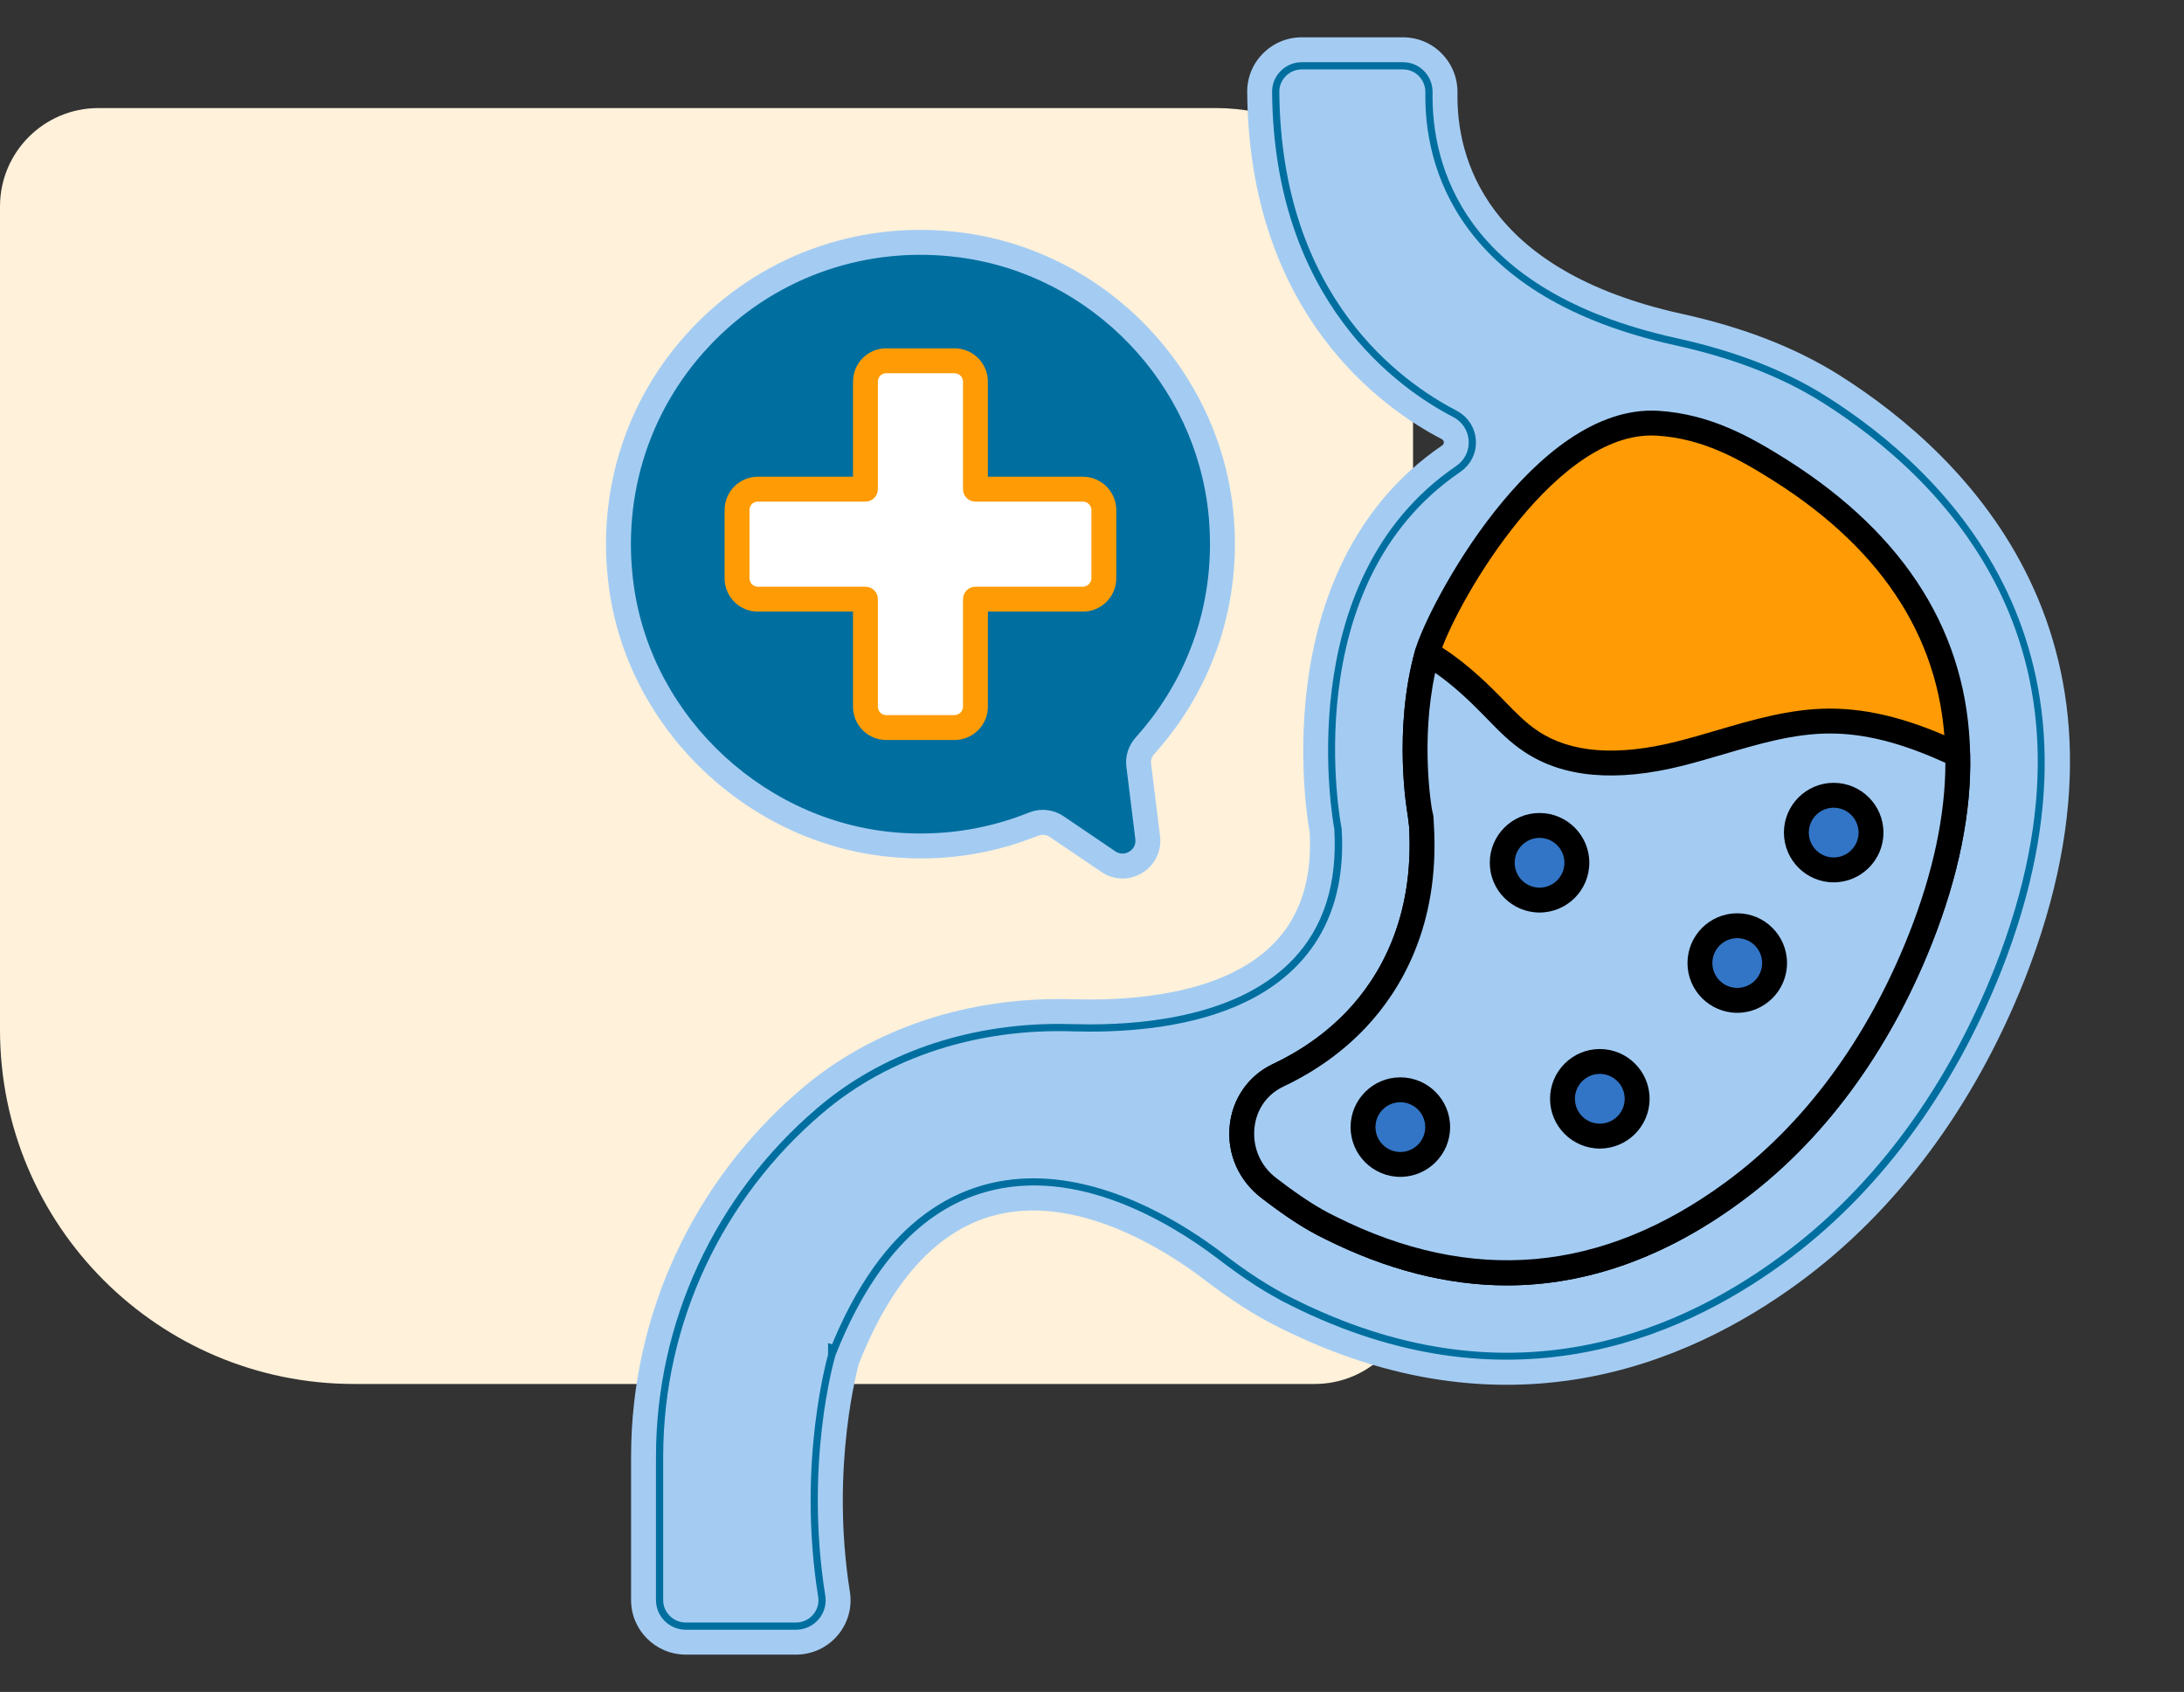
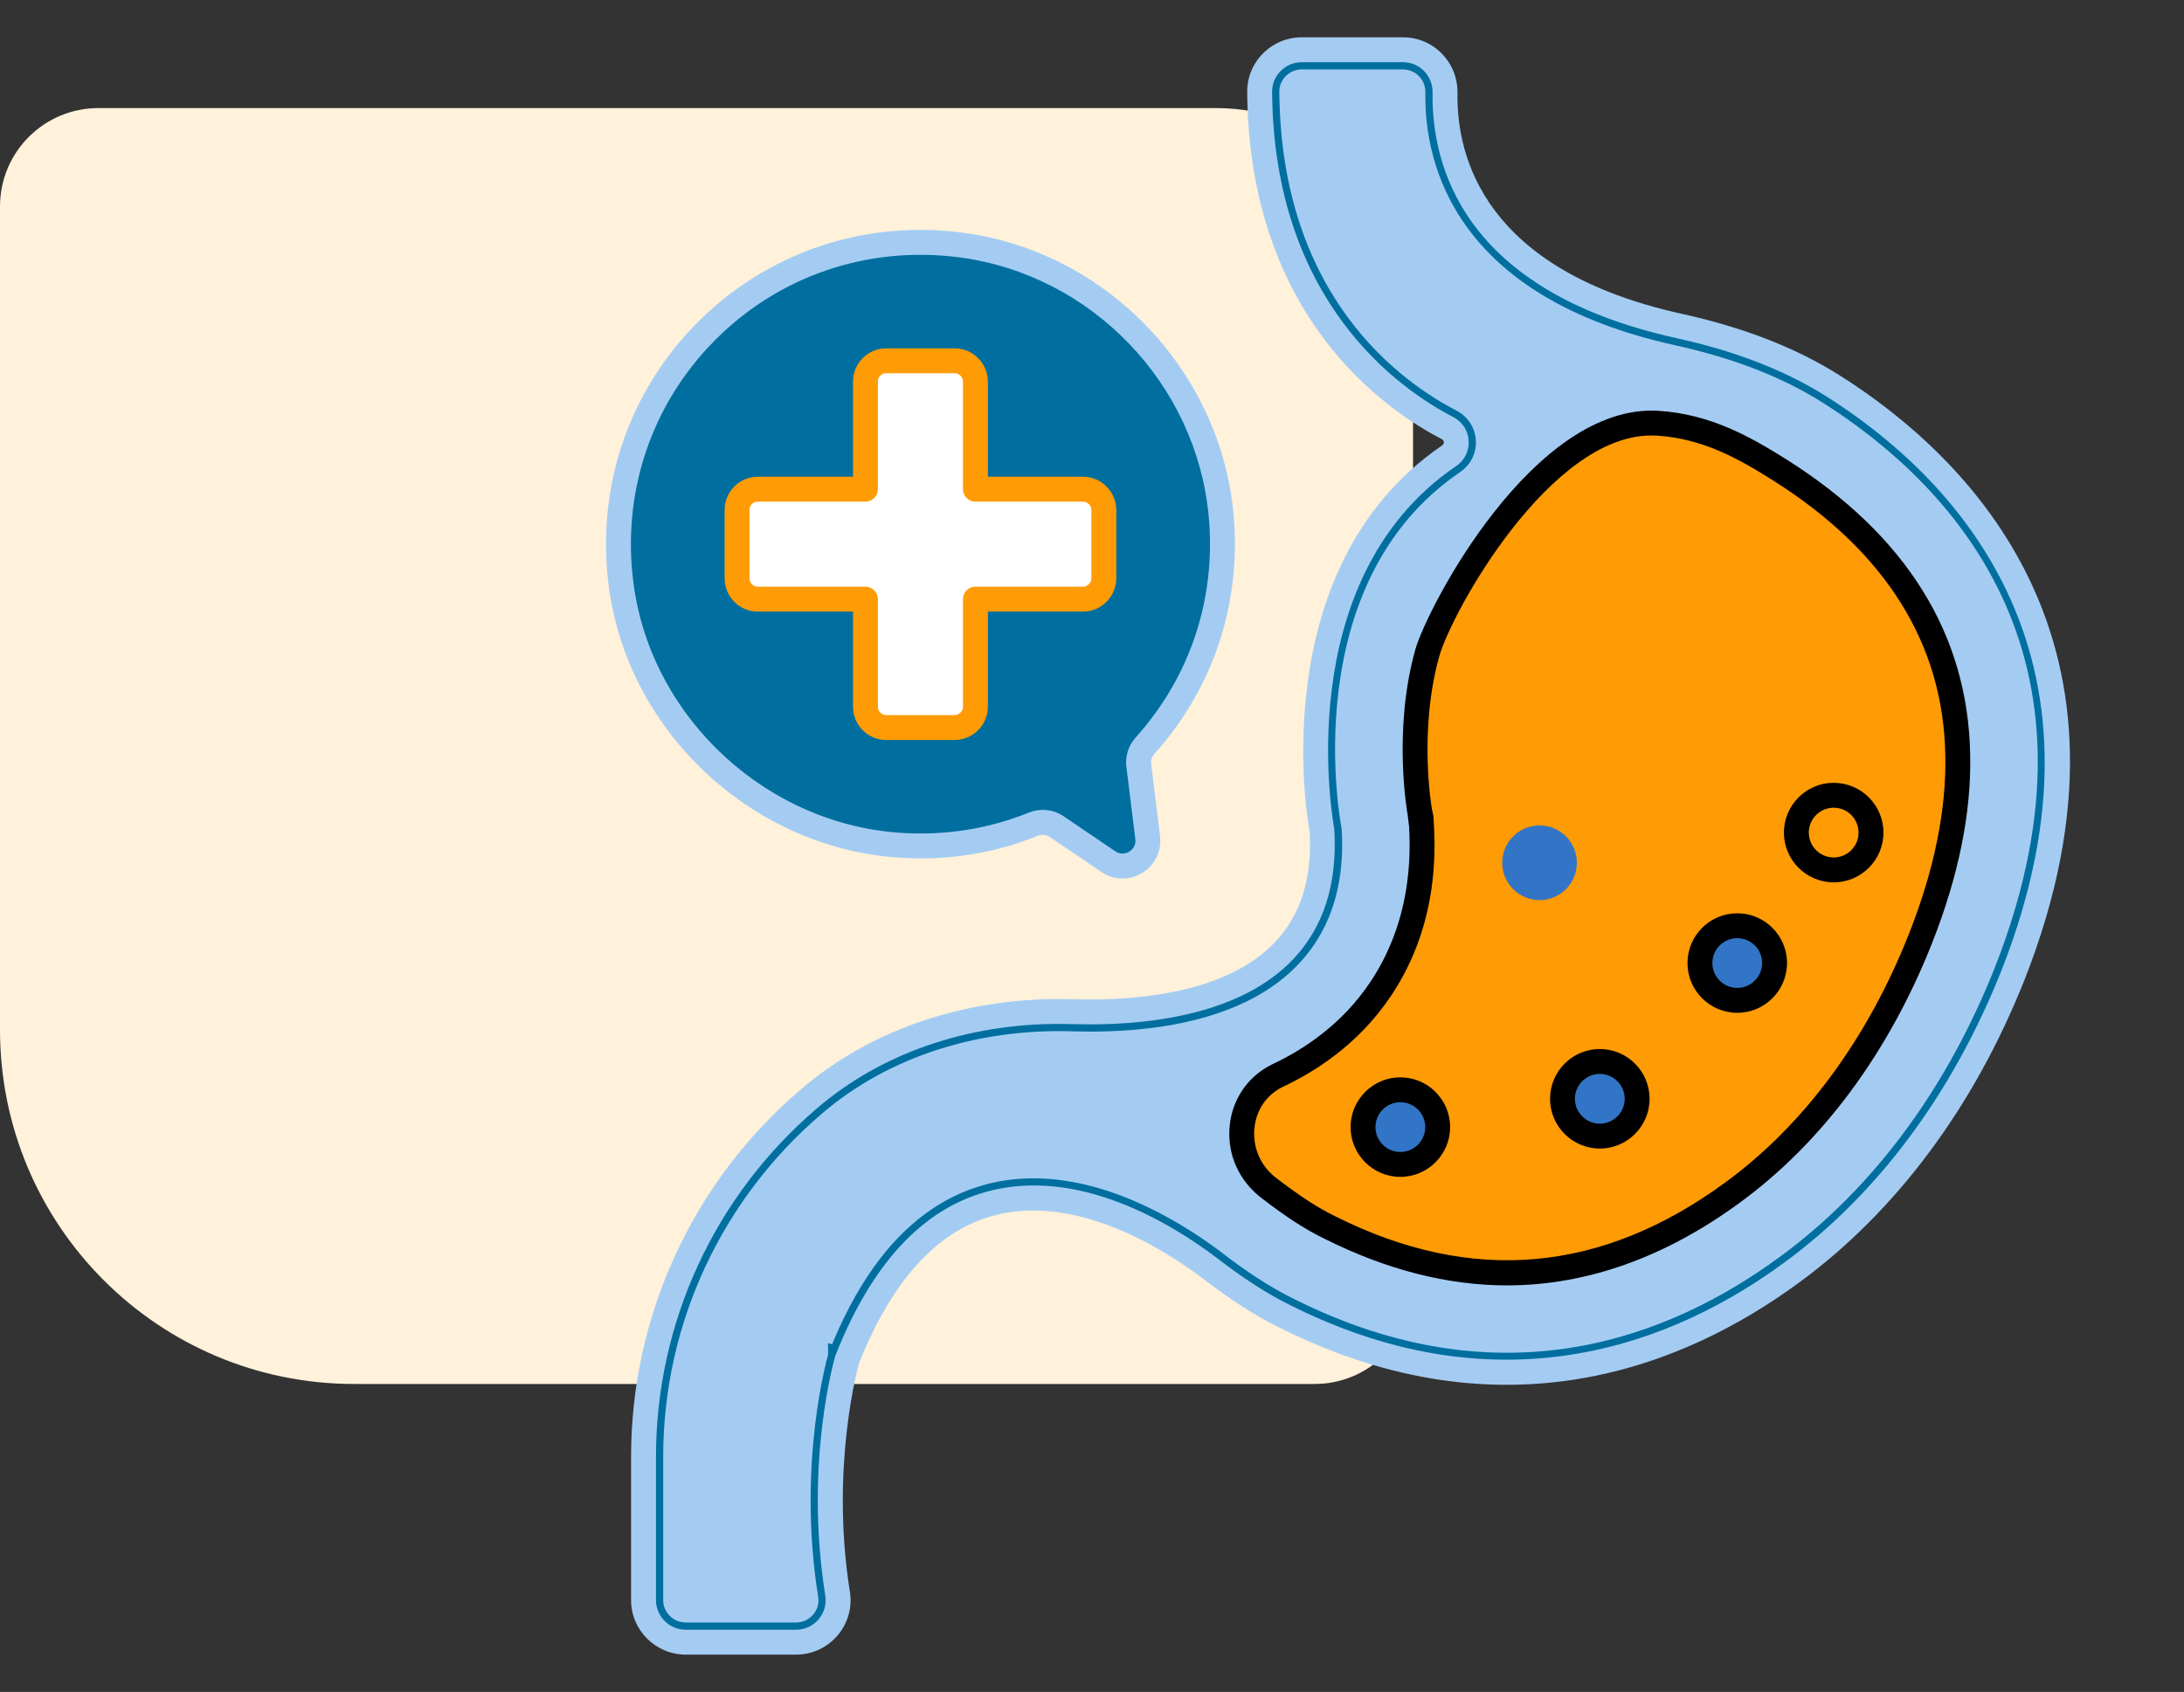
<svg xmlns="http://www.w3.org/2000/svg" width="111" height="86" viewBox="0 0 111 86" fill="none">
  <rect x="0" y="0" width="111" height="86" fill="#333333" stroke="none" />
  <path d="M-1.70775e-06 52.346C-7.64584e-07 62.287 8.059 70.346 18 70.346L66.817 70.346C69.579 70.346 71.817 68.107 71.817 65.346L71.817 15.493C71.817 9.97 67.34 5.493 61.817 5.493L5 5.493C2.239 5.493 -5.94052e-06 7.732 -5.67853e-06 10.493L-1.70775e-06 52.346Z" fill="#FFF1DA" />
  <path d="M43.065 69.078C42.585 68.937 42.585 68.937 42.585 68.937L42.585 68.938L42.584 68.939L42.583 68.943L42.579 68.957L42.565 69.006C42.553 69.049 42.536 69.112 42.516 69.194C42.474 69.358 42.415 69.596 42.349 69.903C42.217 70.516 42.053 71.4 41.923 72.494C41.663 74.68 41.537 77.713 42.078 81.095C42.231 82.077 41.46 82.971 40.459 82.971H34.857C33.942 82.971 33.206 82.231 33.206 81.333V74.049C33.206 67.028 36.339 60.589 41.429 56.242L41.43 56.241C45.013 53.161 49.741 51.774 54.507 51.922L54.515 51.923H54.523C54.655 51.923 54.791 51.926 54.935 51.929L54.937 51.929C55.08 51.932 55.231 51.936 55.383 51.936C57.984 51.936 61.151 51.584 63.629 50.198C64.877 49.5 65.959 48.534 66.697 47.214C67.435 45.892 67.809 44.249 67.694 42.225L67.692 42.19L67.686 42.156L67.686 42.156L67.685 42.156L67.685 42.155L67.684 42.149L67.68 42.124C67.675 42.102 67.669 42.067 67.661 42.021C67.645 41.93 67.623 41.792 67.597 41.615C67.545 41.259 67.481 40.741 67.432 40.099C67.333 38.815 67.293 37.041 67.53 35.081C68.005 31.155 69.578 26.55 73.925 23.584C74.777 23.013 74.686 21.769 73.785 21.308C70.951 19.842 64.607 15.391 64.521 4.675L64.521 4.674C64.511 3.768 65.255 3.029 66.158 3.029H71.305C72.232 3.029 72.963 3.791 72.943 4.719L72.943 4.722C72.916 6.464 73.269 8.96 75.015 11.325C76.764 13.695 79.867 15.873 85.223 17.056L85.223 17.056C87.944 17.655 90.578 18.573 92.917 20.051C96.061 22.04 99.909 25.271 102.163 30.04C104.408 34.79 105.1 41.123 101.839 49.392C99.501 55.279 95.809 60.596 90.74 64.298L90.739 64.299C85.058 68.464 76.343 71.873 65.56 66.481L65.556 66.48C64.207 65.817 62.959 64.966 61.759 64.041L61.755 64.037C60.011 62.722 56.597 60.548 52.914 60.401C51.055 60.327 49.126 60.77 47.327 62.094C45.535 63.413 43.91 65.581 42.6 68.894L42.591 68.915L42.585 68.937L43.065 69.078Z" fill="#A4CCF3" stroke="#006F9F" />
  <path d="M40.459 84.103H34.857C33.323 84.103 32.074 82.861 32.074 81.333V74.048C32.074 66.863 35.216 60.059 40.693 55.382C44.328 52.257 49.255 50.632 54.542 50.791L55.382 50.803C58.424 50.803 62.53 50.296 64.813 47.877C66.108 46.508 66.697 44.628 66.563 42.29C66.547 42.244 64.02 28.97 73.288 22.647C73.372 22.592 73.385 22.525 73.382 22.478C73.38 22.439 73.362 22.365 73.269 22.316C70.327 20.794 63.481 16.031 63.388 4.685C63.381 3.947 63.663 3.249 64.186 2.722C64.712 2.19 65.412 1.897 66.158 1.897H71.305C72.056 1.897 72.757 2.191 73.28 2.726C73.809 3.266 74.091 3.983 74.075 4.744C74.026 7.976 75.441 13.735 85.467 15.95C88.646 16.65 91.282 17.679 93.522 19.093C99.944 23.157 109.698 32.551 102.892 49.809C100.325 56.272 96.354 61.6 91.408 65.213C85.688 69.404 76.476 73.202 65.053 67.494C63.794 66.876 62.527 66.062 61.067 64.937C59.295 63.6 54.69 60.601 50.43 61.806C47.587 62.604 45.307 65.13 43.653 69.311C43.655 69.311 42.171 74.498 43.196 80.916C43.321 81.712 43.091 82.518 42.567 83.131C42.039 83.749 41.27 84.103 40.459 84.103ZM53.827 52.044C49.097 52.044 44.755 53.557 41.516 56.341C36.319 60.78 33.339 67.233 33.339 74.048V81.333C33.339 82.163 34.019 82.838 34.857 82.838H40.459C40.9 82.838 41.317 82.646 41.605 82.308C41.889 81.977 42.014 81.541 41.946 81.114C40.874 74.4 42.393 69.122 42.459 68.899C44.284 64.278 46.844 61.499 50.088 60.589C54.727 59.279 59.438 62.124 61.834 63.932C63.23 65.009 64.429 65.778 65.615 66.36C76.466 71.787 85.224 68.176 90.661 64.192C95.416 60.719 99.237 55.585 101.716 49.343C108.188 32.934 98.937 24.017 92.847 20.163C90.732 18.827 88.229 17.853 85.196 17.185C74.291 14.776 72.756 8.342 72.81 4.72C72.819 4.298 72.666 3.905 72.377 3.61C72.093 3.321 71.712 3.162 71.305 3.162H66.158C65.753 3.162 65.372 3.321 65.085 3.611C64.802 3.897 64.649 4.275 64.653 4.674C64.739 15.332 71.111 19.776 73.847 21.191C74.315 21.43 74.615 21.884 74.644 22.404C74.675 22.922 74.433 23.404 73.996 23.696C65.431 29.539 67.79 42.006 67.814 42.13C67.98 44.917 67.276 47.113 65.733 48.746C63.14 51.491 58.673 52.068 55.382 52.068L54.523 52.056C54.291 52.048 54.058 52.044 53.827 52.044Z" fill="#A4CCF3" />
  <path d="M99.5 38.371C99.563 41.242 98.931 44.353 97.603 47.717C95.44 53.18 92.139 57.632 88.054 60.617C84.361 63.323 80.504 64.702 76.584 64.702C73.675 64.702 70.652 63.93 67.604 62.4C66.655 61.945 65.694 61.312 64.543 60.427C64.527 60.415 64.511 60.403 64.494 60.39C62.479 58.882 62.686 55.732 64.961 54.655C66.517 53.918 67.851 52.962 68.957 51.789C70.614 50.031 72.536 46.907 72.246 41.962L72.233 41.608L72.157 41.267C72.144 41.216 71.423 37.182 72.536 33.198C73.156 30.997 78.405 21.141 84.248 21.512C86.832 21.676 88.813 22.853 90.483 23.902C96.376 27.633 99.399 32.477 99.5 38.371Z" fill="#FF9B05" />
  <path d="M76.585 65.335C73.57 65.335 70.453 64.538 67.32 62.966C66.379 62.513 65.401 61.884 64.159 60.929C62.957 60.03 62.353 58.653 62.498 57.213C62.636 55.838 63.456 54.669 64.691 54.083C66.171 53.384 67.451 52.467 68.499 51.356C70.072 49.684 71.891 46.703 71.615 41.999L71.541 41.403C71.538 41.395 70.769 37.179 71.929 33.028C72.536 30.873 77.946 20.499 84.288 20.881C86.935 21.049 88.966 22.201 90.82 23.368C96.897 27.213 100.029 32.257 100.132 38.36C100.198 41.298 99.545 44.524 98.191 47.949C95.989 53.514 92.612 58.071 88.428 61.127C84.62 63.919 80.635 65.335 76.585 65.335ZM83.928 22.135C78.762 22.135 73.787 31.091 73.146 33.37C72.083 37.178 72.77 41.1 72.777 41.137L72.851 41.473L72.878 41.94C73.181 47.078 71.164 50.369 69.419 52.223C68.263 53.45 66.854 54.46 65.232 55.227C64.388 55.626 63.851 56.397 63.756 57.34C63.656 58.334 64.074 59.285 64.874 59.884C66.099 60.825 67.009 61.412 67.879 61.831C74.817 65.31 81.419 64.696 87.681 60.107C91.674 57.191 94.901 52.826 97.015 47.484C98.307 44.216 98.93 41.155 98.868 38.384V38.382C98.772 32.731 95.837 28.039 90.144 24.438C88.36 23.314 86.56 22.293 84.209 22.143C84.115 22.137 84.022 22.135 83.928 22.135Z" fill="black" />
-   <path d="M99.5 38.371C99.563 41.242 98.931 44.353 97.603 47.717C95.44 53.181 92.139 57.633 88.054 60.617C84.361 63.324 80.504 64.702 76.584 64.702C73.675 64.702 70.652 63.931 67.604 62.401C66.655 61.945 65.694 61.313 64.543 60.428C64.527 60.415 64.511 60.403 64.494 60.391C62.479 58.882 62.686 55.732 64.961 54.655C66.517 53.919 67.851 52.963 68.957 51.79C70.614 50.032 72.536 46.908 72.246 41.963L72.233 41.609L72.157 41.267C72.144 41.217 71.423 37.182 72.536 33.199C73.738 33.882 74.8 34.843 75.774 35.829C76.419 36.487 77.051 37.182 77.823 37.688C79.973 39.13 82.844 38.94 85.361 38.308C87.877 37.676 90.356 36.664 92.949 36.651C95.238 36.638 97.451 37.397 99.5 38.371Z" fill="#A4CCF3" />
-   <path d="M76.585 65.335C73.57 65.335 70.453 64.538 67.32 62.966C66.379 62.513 65.401 61.884 64.159 60.929C62.957 60.03 62.353 58.653 62.498 57.213C62.636 55.838 63.456 54.669 64.691 54.083C66.171 53.384 67.451 52.467 68.499 51.356C70.072 49.684 71.891 46.703 71.615 41.999L71.541 41.403C71.538 41.396 70.769 37.179 71.929 33.028C71.98 32.84 72.116 32.688 72.297 32.614C72.478 32.539 72.681 32.551 72.85 32.649C74.213 33.423 75.37 34.519 76.225 35.385L76.488 35.656C77.04 36.224 77.561 36.76 78.169 37.159C79.831 38.27 82.196 38.45 85.207 37.694C85.89 37.522 86.57 37.324 87.251 37.123C89.082 36.585 90.976 36.028 92.946 36.018C92.967 36.018 92.986 36.018 93.006 36.018C95.064 36.018 97.215 36.585 99.772 37.8C99.988 37.903 100.128 38.118 100.132 38.357C100.198 41.296 99.545 44.523 98.191 47.949C95.989 53.514 92.612 58.071 88.428 61.127C84.62 63.919 80.635 65.335 76.585 65.335ZM72.941 34.2C72.179 37.729 72.771 41.103 72.777 41.138L72.851 41.473L72.878 41.94C73.181 47.078 71.164 50.37 69.419 52.223C68.263 53.45 66.854 54.46 65.232 55.227C64.388 55.626 63.851 56.397 63.756 57.34C63.656 58.334 64.074 59.285 64.874 59.885C66.099 60.826 67.009 61.412 67.879 61.831C74.817 65.31 81.419 64.696 87.681 60.107C91.674 57.191 94.901 52.826 97.015 47.484C98.247 44.368 98.87 41.441 98.873 38.776C96.65 37.758 94.775 37.283 93.006 37.283C92.988 37.283 92.97 37.283 92.953 37.283C91.161 37.293 89.436 37.799 87.608 38.336C86.911 38.541 86.215 38.745 85.516 38.922C82.136 39.769 79.434 39.529 77.472 38.213C76.75 37.742 76.156 37.13 75.582 36.537L75.324 36.273C74.685 35.625 73.871 34.845 72.941 34.2Z" fill="black" />
-   <path d="M93.196 44.217C94.244 44.217 95.093 43.368 95.093 42.32C95.093 41.272 94.244 40.423 93.196 40.423C92.148 40.423 91.299 41.272 91.299 42.32C91.299 43.368 92.148 44.217 93.196 44.217Z" fill="#3275C6" />
  <path d="M93.195 44.849C91.801 44.849 90.666 43.714 90.666 42.32C90.666 40.925 91.801 39.79 93.195 39.79C94.59 39.79 95.725 40.925 95.725 42.32C95.725 43.714 94.59 44.849 93.195 44.849ZM93.195 41.055C92.498 41.055 91.931 41.622 91.931 42.32C91.931 43.017 92.498 43.584 93.195 43.584C93.893 43.584 94.46 43.017 94.46 42.32C94.46 41.622 93.893 41.055 93.195 41.055Z" fill="black" />
  <path d="M88.294 50.848C89.342 50.848 90.192 49.998 90.192 48.95C90.192 47.903 89.342 47.053 88.294 47.053C87.247 47.053 86.397 47.903 86.397 48.95C86.397 49.998 87.247 50.848 88.294 50.848Z" fill="#3275C6" />
  <path d="M88.294 51.48C86.9 51.48 85.765 50.345 85.765 48.951C85.765 47.556 86.9 46.421 88.294 46.421C89.689 46.421 90.824 47.556 90.824 48.951C90.824 50.345 89.689 51.48 88.294 51.48ZM88.294 47.686C87.597 47.686 87.03 48.253 87.03 48.951C87.03 49.648 87.597 50.215 88.294 50.215C88.992 50.215 89.559 49.648 89.559 48.951C89.559 48.253 88.992 47.686 88.294 47.686Z" fill="black" />
  <path d="M71.171 59.187C72.219 59.187 73.069 58.338 73.069 57.29C73.069 56.243 72.219 55.393 71.171 55.393C70.124 55.393 69.274 56.243 69.274 57.29C69.274 58.338 70.124 59.187 71.171 59.187Z" fill="#3275C6" />
  <path d="M71.171 59.819C69.777 59.819 68.642 58.684 68.642 57.29C68.642 55.895 69.777 54.76 71.171 54.76C72.566 54.76 73.701 55.895 73.701 57.29C73.701 58.684 72.566 59.819 71.171 59.819ZM71.171 56.025C70.474 56.025 69.907 56.592 69.907 57.29C69.907 57.988 70.474 58.554 71.171 58.554C71.869 58.554 72.436 57.988 72.436 57.29C72.436 56.592 71.869 56.025 71.171 56.025Z" fill="black" />
  <path d="M81.309 57.748C82.357 57.748 83.206 56.898 83.206 55.851C83.206 54.803 82.357 53.954 81.309 53.954C80.261 53.954 79.412 54.803 79.412 55.851C79.412 56.898 80.261 57.748 81.309 57.748Z" fill="#3275C6" />
  <path d="M81.309 58.38C79.915 58.38 78.78 57.245 78.78 55.851C78.78 54.456 79.915 53.321 81.309 53.321C82.704 53.321 83.839 54.456 83.839 55.851C83.839 57.245 82.704 58.38 81.309 58.38ZM81.309 54.586C80.611 54.586 80.044 55.153 80.044 55.851C80.044 56.549 80.611 57.115 81.309 57.115C82.007 57.115 82.574 56.549 82.574 55.851C82.574 55.153 82.007 54.586 81.309 54.586Z" fill="black" />
  <path d="M78.246 45.751C79.294 45.751 80.143 44.901 80.143 43.854C80.143 42.806 79.294 41.957 78.246 41.957C77.198 41.957 76.349 42.806 76.349 43.854C76.349 44.901 77.198 45.751 78.246 45.751Z" fill="#3275C6" />
-   <path d="M78.246 46.383C76.852 46.383 75.717 45.248 75.717 43.853C75.717 42.459 76.852 41.324 78.246 41.324C79.641 41.324 80.776 42.459 80.776 43.853C80.776 45.248 79.641 46.383 78.246 46.383ZM78.246 42.589C77.548 42.589 76.981 43.156 76.981 43.853C76.981 44.551 77.548 45.118 78.246 45.118C78.944 45.118 79.511 44.551 79.511 43.853C79.511 43.156 78.944 42.589 78.246 42.589Z" fill="black" />
  <path d="M57.877 38.902L58.332 42.583C58.459 43.67 57.245 44.416 56.334 43.797L53.703 42.013C53.349 41.773 52.894 41.735 52.502 41.9C50.491 42.709 48.265 43.101 45.926 42.975C38.691 42.595 32.57 37.018 31.584 29.834C30.18 19.692 38.729 11.117 48.86 12.457C55.853 13.381 61.406 19.16 62.063 26.179C62.48 30.694 60.95 34.83 58.206 37.89C57.953 38.169 57.826 38.535 57.877 38.902Z" fill="#006F9F" />
  <path d="M57.052 44.654C56.678 44.654 56.304 44.543 55.977 44.319L53.348 42.537C53.175 42.421 52.948 42.401 52.746 42.483C50.57 43.358 48.266 43.741 45.891 43.605C38.394 43.212 31.974 37.329 30.957 29.921C30.261 24.895 31.896 19.967 35.441 16.4C38.99 12.829 43.917 11.162 48.941 11.829C56.224 12.792 62.007 18.803 62.692 26.12C63.108 30.63 61.683 34.96 58.676 38.313C58.541 38.461 58.48 38.643 58.503 38.816C58.504 38.818 58.504 38.824 58.504 38.824L58.959 42.505C59.048 43.264 58.698 43.978 58.046 44.373C57.736 44.561 57.394 44.654 57.052 44.654ZM52.999 41.165C53.371 41.165 53.739 41.275 54.057 41.489L56.687 43.273C57.006 43.489 57.305 43.342 57.39 43.291C57.475 43.24 57.748 43.042 57.703 42.655L57.249 38.984C57.176 38.439 57.354 37.886 57.738 37.464C60.504 34.38 61.817 30.392 61.432 26.238C60.803 19.502 55.48 13.969 48.776 13.084C44.14 12.472 39.605 14.004 36.339 17.291C33.073 20.576 31.569 25.116 32.21 29.748C33.146 36.566 39.056 41.981 45.958 42.343C48.148 42.462 50.27 42.114 52.266 41.313C52.502 41.214 52.751 41.165 52.999 41.165Z" fill="#A4CCF3" />
  <path d="M56.101 25.926V29.392C56.101 29.973 55.621 30.454 55.039 30.454H49.575V35.918C49.575 36.499 49.095 36.98 48.513 36.98H45.035C44.453 36.98 43.985 36.499 43.985 35.918V30.454H38.509C37.927 30.454 37.459 29.973 37.459 29.392V25.926C37.459 25.332 37.927 24.864 38.509 24.864H43.985V19.401C43.985 18.806 44.453 18.338 45.035 18.338H48.513C49.095 18.338 49.575 18.806 49.575 19.401V24.864H55.039C55.621 24.864 56.101 25.332 56.101 25.926Z" fill="white" />
  <path d="M48.513 37.613H45.035C44.108 37.613 43.353 36.853 43.353 35.918V31.087H38.509C37.582 31.087 36.827 30.327 36.827 29.392V25.927C36.827 24.992 37.582 24.232 38.509 24.232H43.353V19.4C43.353 18.465 44.108 17.706 45.035 17.706H48.513C49.448 17.706 50.208 18.465 50.208 19.4V24.232H55.039C55.974 24.232 56.734 24.992 56.734 25.927V29.392C56.734 30.327 55.974 31.087 55.039 31.087H50.208V35.918C50.208 36.853 49.448 37.613 48.513 37.613ZM38.509 25.497C38.275 25.497 38.092 25.686 38.092 25.927V29.392C38.092 29.629 38.28 29.822 38.509 29.822H43.986C44.335 29.822 44.618 30.105 44.618 30.454V35.918C44.618 36.155 44.806 36.348 45.035 36.348H48.513C48.747 36.348 48.943 36.152 48.943 35.918V30.454C48.943 30.105 49.226 29.822 49.575 29.822H55.039C55.273 29.822 55.469 29.625 55.469 29.392V25.927C55.469 25.689 55.276 25.497 55.039 25.497H49.575C49.226 25.497 48.943 25.214 48.943 24.864V19.4C48.943 19.163 48.751 18.971 48.513 18.971H45.035C44.801 18.971 44.618 19.16 44.618 19.4V24.864C44.618 25.214 44.335 25.497 43.986 25.497H38.509Z" fill="#FF9B05" />
</svg>